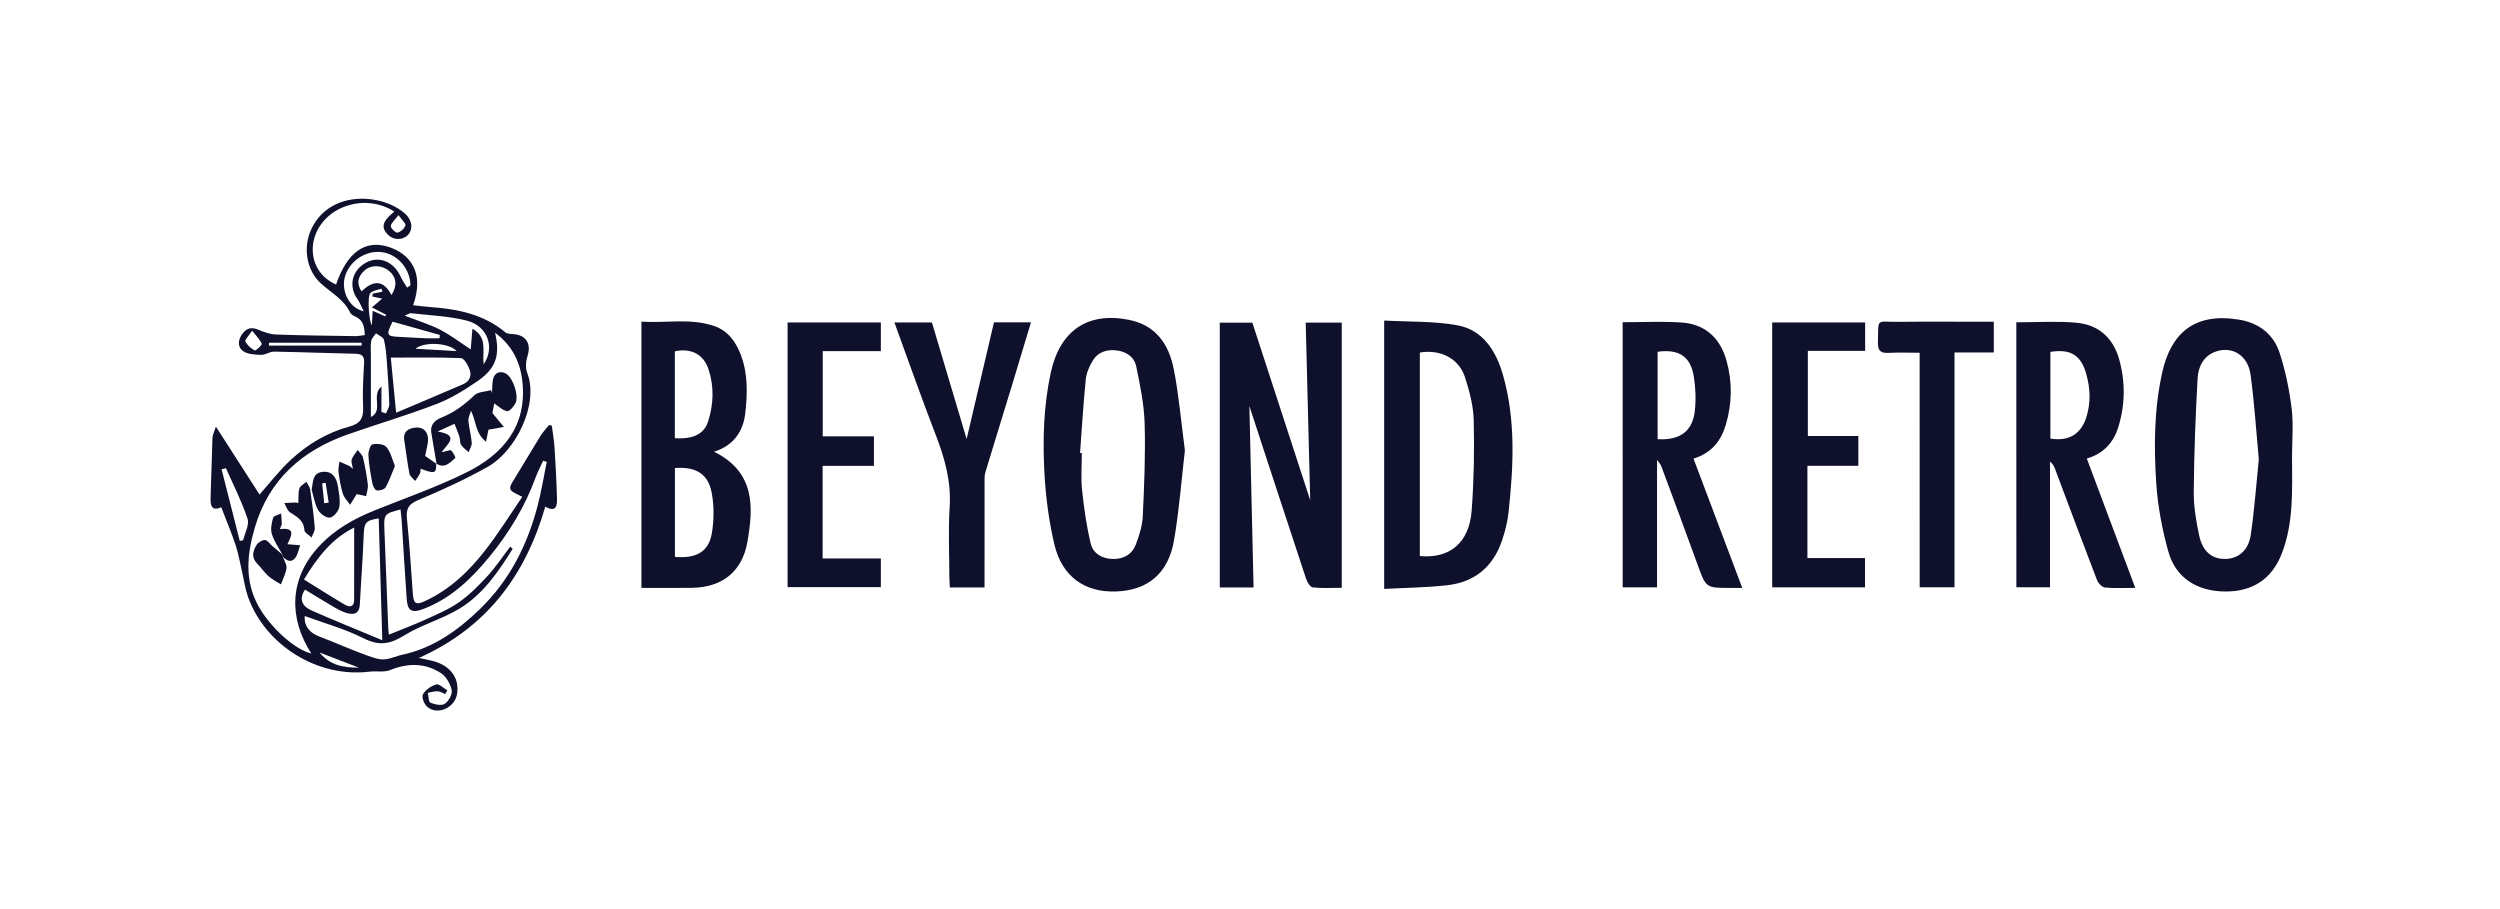
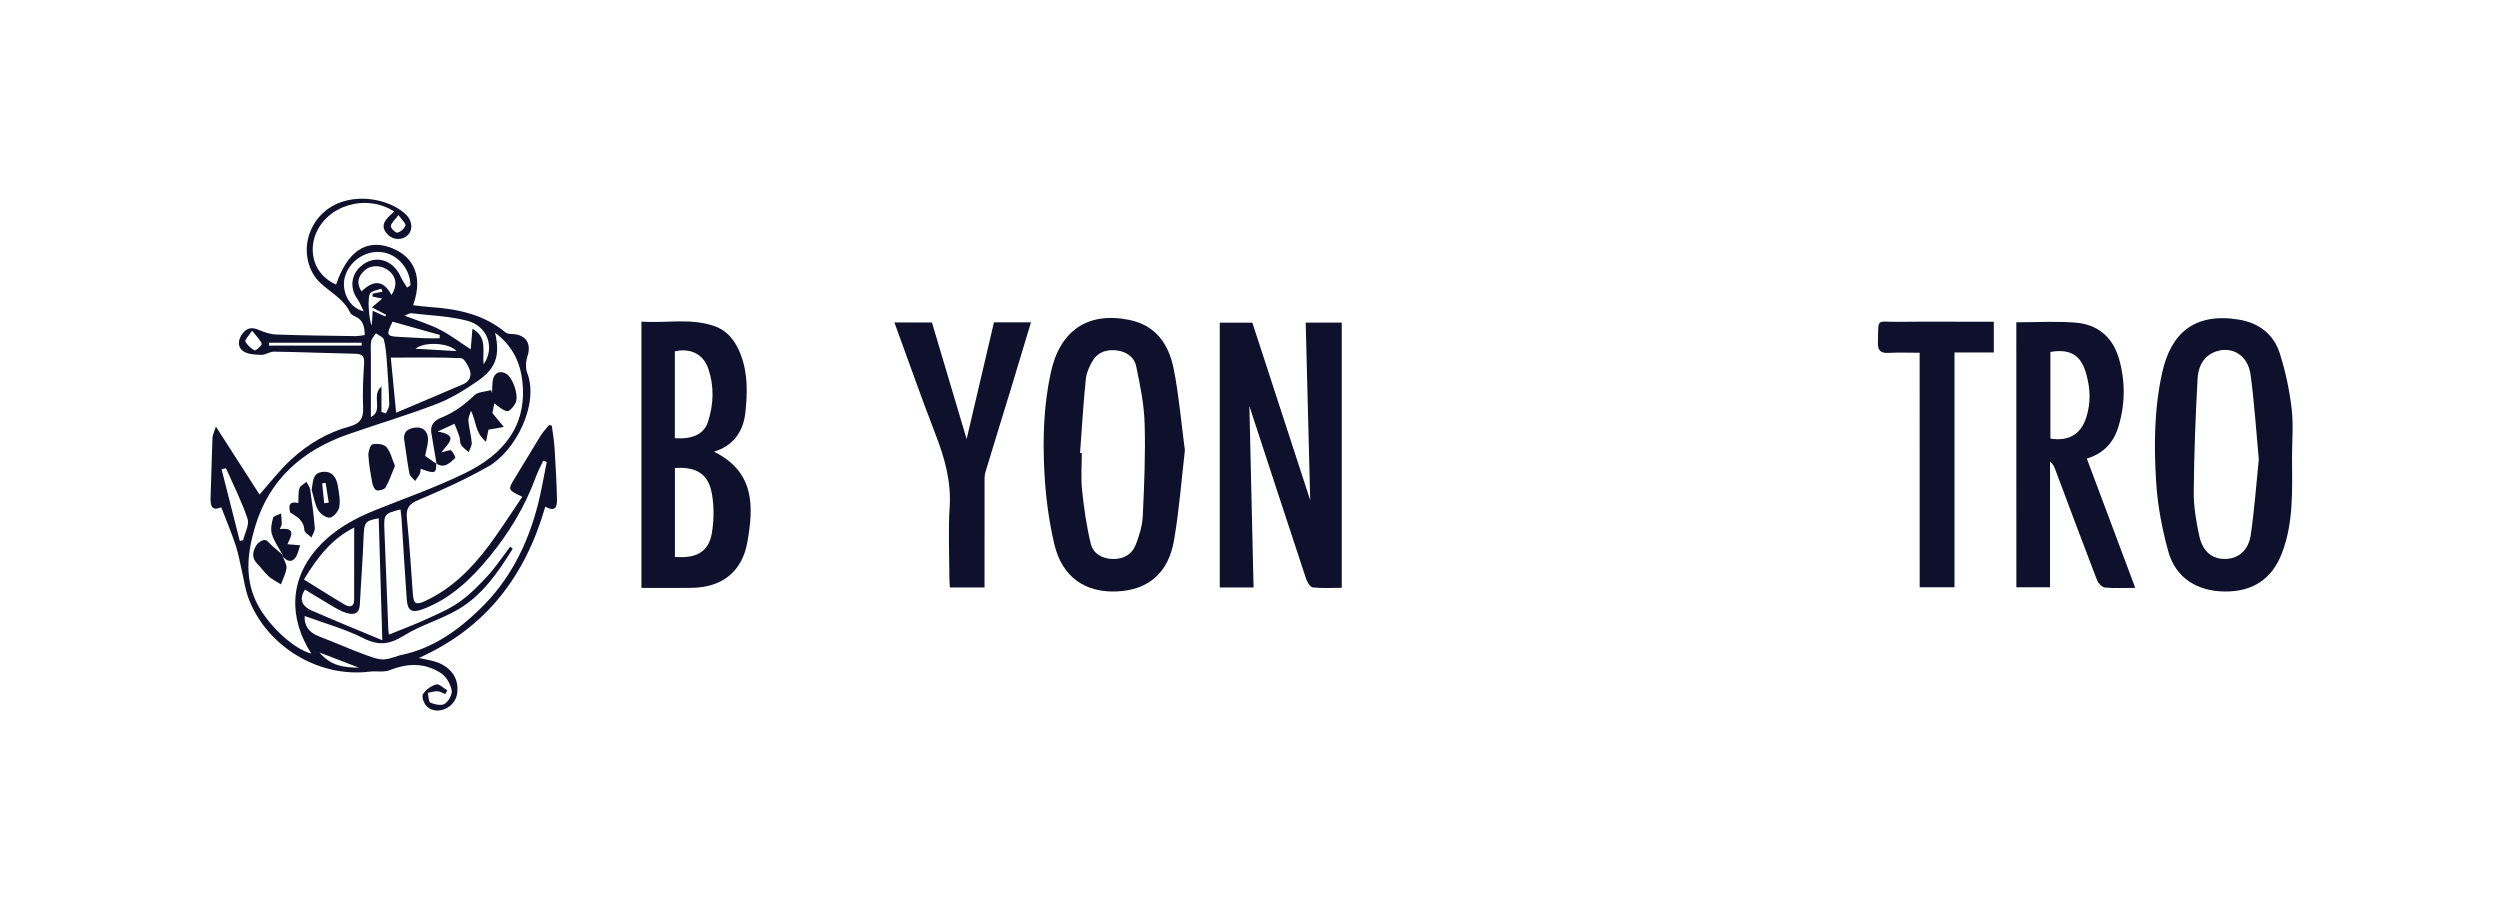
<svg xmlns="http://www.w3.org/2000/svg" width="3039" height="1105" viewBox="0 0 3039 1105" fill="none">
  <g clip-path="url(#clip0_38_588)">
    <g clip-path="url(#clip1_38_588)">
      <mask id="mask0_38_588" style="mask-type:luminance" maskUnits="userSpaceOnUse" x="238" y="-12" width="2564" height="1130">
        <path d="M2802 -12H238V1118H2802V-12Z" fill="white" />
      </mask>
      <g mask="url(#mask0_38_588)">
        <path d="M268.926 616.562C256.824 621.981 255.619 614.148 256.004 603.901C256.901 579.992 257.363 556.082 258.286 532.172C258.414 528.885 260.209 525.674 262.44 518.586C282.029 549.071 299.387 576.088 315.489 601.153C327.514 587.67 339.565 571.799 353.974 558.547C374.23 539.902 397.87 525.752 424.689 518.535C437.715 515.042 442.073 508.468 441.407 495.087C440.535 477.187 441.561 459.133 442.612 441.207C443.125 432.449 439.689 430.189 431.664 430.01C398.767 429.342 365.897 427.981 333.026 427.442C327.898 427.364 322.694 431.525 317.591 431.371C310.104 431.14 301.233 430.806 295.566 426.799C288.208 421.586 289.285 412.7 295.002 405.278C300.207 398.498 306.181 397.471 314.155 400.861C320.976 403.763 328.463 406.382 335.77 406.639C367.794 407.795 399.819 408.103 431.869 408.591C435.51 408.642 439.176 407.821 443.407 407.307C443.073 396.803 441.33 388.713 431.51 384.604C429.228 383.654 426.561 381.959 425.587 379.904C417.92 363.751 402.408 355.789 389.999 344.489C371.871 327.976 368.076 299.443 378.999 277.357C402.408 229.974 465.842 235.598 492.712 260.022C501.353 267.88 502.379 279.283 495.456 286.012C488.892 292.355 477.841 291.944 471.303 285.087C463.508 276.92 464.739 269.884 475.61 260.484C476.816 259.457 477.944 258.378 479.277 257.171C445.304 235.136 396.639 249.312 383.153 286.166C375.897 305.967 380.742 333.369 408.485 345.927C421.972 306.583 443.919 290.994 472.354 300.137C497.277 308.149 516.763 330.056 502.199 371.044C509.148 371.789 515.789 372.739 522.455 373.202C555.736 375.539 587.606 381.779 614.298 403.968C616.503 405.817 620.477 405.946 623.682 406.126C639.373 407.024 646.065 417.914 641.296 432.552C639.245 438.87 638.527 447.165 640.835 453.149C655.706 491.62 626.502 548.506 593.324 567.202C565.966 582.637 537.198 595.786 508.225 607.959C496.328 612.967 493.456 618.668 494.687 630.687C497.789 660.889 499.61 691.219 501.84 721.498C502.764 733.98 505.43 735.88 516.968 730.513C547.992 716.105 571.761 692.76 592.093 666.051C607.221 646.199 620.502 624.935 634.886 603.901C616.913 595.349 617.067 595.426 626.477 580.197C636.784 563.478 646.681 546.528 657.039 529.835C659.988 525.084 663.988 520.975 667.501 516.557C668.603 516.866 669.706 517.199 670.808 517.508C671.962 526.599 673.577 535.639 674.141 544.782C675.449 565.25 676.577 585.77 677.064 606.264C677.269 614.302 676.475 623.445 662.86 615.895C638.681 699.797 591.247 763.257 509.071 799.828C517.968 801.857 525.019 802.704 531.455 805.093C549.813 811.95 558.556 826.486 555.556 843.872C552.659 860.668 531.403 869.965 519.147 859.025C515.532 855.814 512.25 847.108 514.071 844.052C517.327 838.556 524.07 833.805 530.327 831.982C533.788 830.98 539.172 836.553 543.685 839.172C542.89 840.688 542.07 842.229 541.275 843.744C538.198 842.537 535.147 840.482 532.019 840.328C528.07 840.148 524.045 841.51 520.045 842.177C521.045 846.363 520.917 853.22 523.25 854.196C528.557 856.405 536.608 858.151 540.634 855.557C545.326 852.527 550.069 844.001 549.069 839.044C547.531 831.494 542.608 822.582 536.352 818.473C516.84 805.606 495.815 805.837 474.046 814.595C466.765 817.523 457.611 815.442 449.432 816.444C386.024 824.328 322.386 784.162 301.464 725.556C298.207 716.439 296.9 706.603 294.669 697.101C292.002 685.672 290.131 674.013 286.516 662.892C281.439 647.612 275.106 632.768 268.926 616.562ZM601.836 404.482C608.093 431.962 603.093 447.679 580.555 463.242C564.864 474.08 548.146 484.378 530.455 491.184C495.072 504.795 458.586 515.504 422.792 528.063C367.205 547.581 326.847 583.15 309.848 641.063C300.438 673.088 296.797 705.447 314.155 736.779C328.334 762.358 357.769 789.324 378.461 794.486C350.923 751.649 351.154 703.932 387.563 664.382C406.613 643.708 430.176 630.61 455.765 620.286C492.969 605.288 531.07 592.113 566.889 574.342C610.99 552.461 640.527 518.74 635.117 464.783C632.707 440.616 622.964 420.199 601.836 404.482ZM370.41 748.798C369.461 760.381 375.486 768.984 388.306 773.812C407.459 781.055 426.125 789.555 445.355 796.489C465.124 803.603 466.278 803.064 486.354 796.489C487.149 796.232 488.02 796.155 488.866 795.976C526.557 787.834 556.505 766.493 583.581 740.22C619.554 705.319 641.168 662.327 653.629 614.405C658.168 596.967 661.014 579.118 664.629 561.449C663.167 560.987 661.706 560.55 660.244 560.088C657.193 566.817 653.681 573.366 651.142 580.3C638.091 615.972 618.759 647.817 594.709 677.095C572.427 704.189 547.608 727.842 514.122 740.452C500.584 745.537 495.43 742.506 494.431 728.561C492.097 696.227 490.277 663.843 488.174 631.484C487.918 627.477 487.302 623.522 486.841 619.31C467.072 624.267 466.508 625.192 467.277 644.016C468.918 684.08 470.406 724.169 471.995 764.259C472.098 766.621 472.457 768.958 472.739 771.475C488.277 765.106 502.994 759.61 517.276 753.113C531.198 746.744 545.634 740.76 558.043 732.028C570.812 723.065 582.119 711.662 592.709 700.105C602.785 689.062 611.118 676.427 620.22 664.485C621.22 665.358 622.246 666.205 623.246 667.079C605.682 695.277 586.863 722.988 557.71 740.349C536.608 752.933 511.968 759.61 491.174 772.554C474.046 783.237 460.637 785.318 442.022 775.944C419.459 764.541 394.614 757.71 370.41 748.798ZM475.046 434.709C477.021 455.178 479.098 476.494 481.533 501.688C510.738 489.309 536.967 478.292 563.069 467.017C571.017 463.576 573.658 456.488 570.786 448.963C568.761 443.672 564.094 435.531 560.351 435.352C532.762 434.17 505.122 434.709 475.046 434.709ZM460.355 630.097C443.176 633.179 442.663 634.694 441.894 655.111C440.894 681.563 438.766 707.99 437.458 734.416C436.868 746.153 430.253 747.899 420.972 745.049C416.126 743.559 411.459 741.171 407.049 738.602C394.691 731.386 382.537 723.835 370.769 716.722C362.769 728.843 367.846 737.267 378.589 742.018C405.716 754.012 433.253 765.106 464.713 778.255C463.175 726.121 461.791 678.61 460.355 630.097ZM369.487 704.446C386.819 715.181 402.844 725.428 419.228 735.084C424.741 738.32 430.458 738.114 430.484 729.383C430.612 700.131 430.535 670.905 430.535 641.32C404.613 654.032 386.435 676.221 369.487 704.446ZM463.688 500.763C465.534 501.354 467.38 501.97 469.226 502.561C470.636 498.863 473.303 495.113 473.2 491.466C472.688 474.516 471.611 457.566 470.329 440.642C469.636 431.345 468.944 421.92 466.688 412.957C465.867 409.747 460.38 407.744 457.047 405.175C455.022 408.283 451.893 411.159 451.252 414.549C450.227 419.917 450.842 425.592 450.842 431.114C450.817 456.077 450.842 481.039 450.842 506.927C466.662 499.197 450.637 480.5 463.714 469.868C463.688 481.45 463.688 491.107 463.688 500.763ZM587.888 442.876C602.093 422.382 592.734 396.264 567.581 389.792C545.608 384.142 522.352 383.423 499.635 380.752C497.918 380.546 496.02 382.087 491.866 383.731C507.789 389.895 521.994 394.132 534.942 400.784C547.992 407.487 559.787 416.604 572.222 424.694C572.838 417.297 573.53 408.848 574.273 399.602C593.119 410.209 586.042 426.825 587.888 442.876ZM494.815 349.626C496.2 348.701 497.559 347.777 498.943 346.826C498.661 326.538 483.046 308.663 463.637 306.454C443.971 304.194 424.1 317.754 419.074 337.221C415.049 352.784 423.202 373.792 442.125 378.466C438.945 372.149 437.253 367.32 434.381 363.34C425.177 350.601 426.536 334.525 438.176 324.047C454.868 308.997 477.303 314.75 487.097 336.425C489.2 341.022 492.225 345.234 494.815 349.626ZM274.721 569.179C272.926 569.59 271.132 570.027 269.337 570.438C276.721 599.458 284.105 628.505 291.464 657.525C292.823 657.268 294.182 656.986 295.541 656.729C297.566 647.971 303.335 637.955 300.925 630.662C293.951 609.603 283.695 589.597 274.721 569.179ZM475.841 358.64C483.149 347.571 481.944 337.041 473.38 329.671C464.739 322.223 451.868 321.53 443.971 328.079C434.715 335.757 433.176 344.72 439.484 354.248C454.381 339.61 466.637 340.791 475.841 358.64ZM439.612 420.097C439.612 418.941 439.638 417.759 439.638 416.604C402.075 416.604 364.487 416.604 326.924 416.604C326.924 417.759 326.924 418.941 326.898 420.097C364.487 420.097 402.049 420.097 439.612 420.097ZM477.2 391.025C469.124 407.41 469.893 408.771 485.046 409.49C495.61 410.004 506.174 410.748 516.763 411.159C522.583 411.39 528.429 411.211 534.275 411.211C534.403 409.849 534.506 408.488 534.634 407.153C515.353 401.734 496.097 396.341 477.2 391.025ZM452.099 373.689C456.765 369.709 461.124 365.959 464.585 363.006C461.124 362.261 456.945 361.388 452.765 360.489C452.842 359.333 452.919 358.152 452.996 356.996C456.97 356.174 460.944 355.378 464.919 354.557C464.483 353.349 464.021 352.142 463.585 350.91C459.098 352.528 453.637 353.067 450.381 356.046C445.996 360.078 448.663 391.076 451.996 395.442C452.252 391.153 452.56 385.888 453.047 377.747C459.38 380.598 463.79 382.601 468.226 384.604C468.611 383.936 469.021 383.269 469.406 382.601C464.072 379.853 458.739 377.105 452.099 373.689ZM504.994 423.923C523.147 424.95 538.403 425.824 554.967 426.774C546.787 417.015 516.507 414.575 504.994 423.923ZM306.463 402.017C302.182 408.488 297.336 413.214 298.233 414.986C300.566 419.532 305.028 423.641 309.592 425.978C310.899 426.645 318.694 419.557 318.13 417.965C316.386 413.085 312.027 409.156 306.463 402.017ZM484.354 261.46C479.79 267.649 475.38 271.116 475.098 274.892C474.893 277.511 481.046 283.315 483.226 282.802C487.072 281.903 491.61 277.768 492.815 274.018C493.584 271.681 488.687 267.547 484.354 261.46ZM388.332 793.151C401.998 809.561 418.356 811.513 436.33 811.616C420.561 805.555 405.665 799.802 388.332 793.151Z" fill="#0E102C" />
        <path d="M1523.83 714.153C1508.26 714.153 1495.95 714.153 1482.75 714.153C1482.75 606.906 1482.75 500.147 1482.75 392.258C1495.06 392.258 1507.6 392.258 1522.36 392.258C1546.67 466.889 1571.31 542.419 1592.69 608.036C1591.05 543.267 1589.13 468.25 1587.21 392.155C1603.28 392.155 1616.69 392.155 1631.03 392.155C1631.03 499.094 1631.03 605.879 1631.03 714.539C1619.1 714.539 1607.26 715.335 1595.64 714.025C1592.51 713.666 1588.93 707.322 1587.52 703.059C1563.98 631.972 1540.75 560.807 1518.75 493.572C1520.34 563.607 1522.08 638.341 1523.83 714.153Z" fill="#0E102C" />
-         <path d="M1682.61 715.9C1682.61 606.161 1682.61 499.376 1682.61 389.664C1712.63 391.333 1742.35 390.203 1770.96 395.288C1802.89 400.964 1818.73 426.851 1827.07 456.025C1842.71 510.856 1839.78 566.842 1833.81 622.675C1832.55 634.411 1829.53 646.174 1825.73 657.371C1814.94 689.114 1792.32 707.759 1759.2 711.431C1734.27 714.23 1709.04 714.462 1682.61 715.9ZM1725.97 675.965C1762.55 679.277 1786.02 659.734 1788.96 620.62C1791.71 584.126 1792.37 547.35 1791.45 510.753C1791.02 493.213 1786.25 475.338 1780.81 458.465C1773.53 435.84 1750.86 424.283 1725.97 428.546C1725.97 510.599 1725.97 592.807 1725.97 675.965Z" fill="#0E102C" />
        <path d="M2786.19 555.337C2786.29 594.836 2788.44 634.874 2773.78 672.806C2761.83 703.727 2738.47 719.367 2704.5 719.033C2670.47 718.699 2644.58 702.211 2635.78 670.34C2628.35 643.451 2622.96 615.433 2621.14 587.645C2618.19 542.522 2618.5 497.116 2628.45 452.533C2638.78 406.228 2666.47 379.545 2721.5 388.508C2745.86 392.489 2763.78 406.151 2771.24 429.368C2778.21 451.069 2782.96 473.797 2785.7 496.449C2788.06 515.838 2786.19 535.69 2786.19 555.337ZM2745.8 558.393C2742.5 523.055 2740.37 488.95 2735.73 455.204C2732.57 432.193 2713.86 420.662 2694.24 427.108C2678.81 432.167 2672.22 445.445 2671.42 459.749C2668.86 505.72 2667.12 551.767 2666.71 597.789C2666.55 615.51 2669.6 633.538 2673.32 650.976C2677.45 670.34 2688.76 679.432 2704.37 679.457C2720.5 679.509 2733.22 669.467 2736.04 650.154C2740.5 619.439 2742.73 588.364 2745.8 558.393Z" fill="#0E102C" />
        <path d="M1440.36 547.401C1436.36 581.635 1433.54 619.567 1427.13 656.883C1420.23 697.049 1395.26 717.492 1357.13 718.981C1318.8 720.497 1290.95 701.081 1281.67 661.685C1274.95 633.179 1271.13 603.644 1269.57 574.393C1267.42 533.893 1268.62 493.29 1277.29 453.2C1288.39 401.862 1322.03 378.749 1372.46 388.816C1405.08 395.314 1420.79 418.607 1426.72 448.244C1432.97 479.55 1435.61 511.549 1440.36 547.401ZM1312.93 550.611C1313.65 550.663 1314.34 550.689 1315.06 550.74C1315.06 565.712 1313.8 580.813 1315.36 595.606C1317.67 617.513 1320.75 639.471 1325.9 660.838C1328.75 672.626 1339.34 679.123 1352.34 679.483C1365.75 679.868 1376.08 674.038 1380.77 661.788C1385 650.771 1388.64 638.906 1389.18 627.246C1390.92 589.725 1392.54 552.075 1391.41 514.58C1390.72 491.389 1385.95 468.121 1381.16 445.29C1378.72 433.682 1368.9 427.133 1356.64 425.875C1345.18 424.694 1334.88 427.981 1328.72 437.791C1324.34 444.802 1320.67 453.226 1319.85 461.341C1316.85 490.978 1315.13 520.821 1312.93 550.611Z" fill="#0E102C" />
        <path d="M779.719 714.641C779.719 606.264 779.719 499.864 779.719 390.999C809.41 393.028 839.152 386.351 868.151 396.315C885.15 402.145 894.714 415.756 900.765 431.961C909.226 454.587 908.585 478.343 906.047 501.585C903.637 523.877 892.201 541.571 867.972 549.096C917.944 573.828 916.072 615.972 908.508 658.937C902.15 695.02 877.689 714.025 840.973 714.59C820.974 714.898 800.974 714.641 779.719 714.641ZM820.435 676.966C846.152 679.175 861.28 670.905 865.203 648.767C868.049 632.742 868.151 615.355 865.228 599.355C860.946 575.934 845.844 567.022 820.435 568.948C820.435 604.62 820.435 640.369 820.435 676.966ZM820.333 532.634C841.973 534.201 855.767 527.755 860.664 512.654C867.536 491.466 868.279 469.868 861.151 448.526C855.203 430.703 839.845 422.767 820.333 427.082C820.333 462.215 820.333 497.476 820.333 532.634Z" fill="#0E102C" />
-         <path d="M1972.5 391.692C1996.93 391.692 2020.45 390.485 2043.78 392.001C2072.4 393.875 2090.85 410.543 2098.62 437.971C2106.01 464.141 2105.6 490.208 2097.93 516.224C2092.04 536.23 2080.21 550.92 2058.62 557.494C2078.52 610.245 2097.96 661.788 2117.9 714.667C2111.73 714.667 2107.47 714.667 2103.24 714.667C2073.5 714.744 2073.8 714.641 2063.42 685.929C2048.96 645.865 2034.01 606.007 2019.22 566.072C2018.71 564.711 2017.53 563.581 2014.3 559.035C2014.3 613.07 2014.3 663.175 2014.3 713.974C1999.76 713.974 1986.68 713.974 1972.53 713.974C1972.5 606.932 1972.5 499.916 1972.5 391.692ZM2015.01 533.893C2042.34 535.434 2057.57 524.236 2060.29 498.991C2061.78 485.2 2061.16 470.767 2058.88 457.078C2054.86 433.066 2040.63 424.077 2015.01 427.596C2015.01 462.651 2015.01 497.81 2015.01 533.893Z" fill="#0E102C" />
        <path d="M2451.04 391.77C2475.63 391.77 2499.14 390.357 2522.42 392.129C2550.29 394.235 2568.73 410.004 2576.26 437.483C2583.78 464.911 2583.32 492.494 2574.93 519.46C2569.24 537.796 2557.16 551.356 2536.73 557.417C2556.39 609.911 2575.75 661.557 2595.62 714.616C2582.32 714.616 2570.42 715.335 2558.68 714.179C2555.14 713.82 2550.55 708.889 2549.09 705.036C2531.81 660.17 2515.06 615.124 2498.14 570.13C2496.96 567.022 2495.58 563.992 2492.01 561.09C2492.01 611.786 2492.01 662.507 2492.01 713.897C2477.65 713.897 2465.04 713.897 2451.09 713.897C2451.04 606.855 2451.04 499.916 2451.04 391.77ZM2492.45 533.199C2515.14 536.718 2529.7 527.524 2536.11 507.312C2541.75 489.54 2541.01 472.179 2536.01 454.459C2529.65 431.91 2517.14 423.743 2492.45 427.775C2492.45 462.857 2492.45 498.092 2492.45 533.199Z" fill="#0E102C" />
-         <path d="M999.994 678.892C1024.07 678.892 1046.97 678.892 1070.76 678.892C1070.76 691.014 1070.76 701.877 1070.76 713.717C1033.2 713.717 995.841 713.717 957.406 713.717C957.406 606.803 957.406 499.787 957.406 391.949C995.148 391.949 1032.48 391.949 1070.76 391.949C1070.76 403.352 1070.76 414.241 1070.76 426.851C1047.43 426.851 1024.2 426.851 1000.12 426.851C1000.12 462.035 1000.12 495.524 1000.12 530.374C1020.79 530.374 1041.1 530.374 1062.35 530.374C1062.35 542.522 1062.35 553.385 1062.35 566.303C1041.94 566.303 1021.35 566.303 999.994 566.303C999.994 604.492 999.994 640.626 999.994 678.892Z" fill="#0E102C" />
-         <path d="M2267.11 713.999C2229.54 713.999 2192.52 713.999 2154.29 713.999C2154.29 606.932 2154.29 499.916 2154.29 392.026C2191.77 392.026 2229.11 392.026 2267.26 392.026C2267.26 403.301 2267.26 414.19 2267.26 426.517C2244.39 426.517 2221.54 426.517 2197.62 426.517C2197.62 461.419 2197.62 494.933 2197.62 530.015C2217.36 530.015 2237.59 530.015 2259 530.015C2259 542.342 2259 553.18 2259 566.226C2238.8 566.226 2218.21 566.226 2197.11 566.226C2197.11 604.62 2197.11 640.832 2197.11 678.379C2220.41 678.379 2243.29 678.379 2267.11 678.379C2267.11 690.577 2267.11 701.492 2267.11 713.999Z" fill="#0E102C" />
        <path d="M1196.79 714.102C1181.94 714.102 1168.84 714.102 1154.66 714.102C1154.43 709.505 1154.04 705.37 1154.04 701.235C1153.99 673.011 1152.58 644.684 1154.4 616.562C1156.43 585.333 1148.43 556.981 1137.4 528.448C1120.07 483.633 1104.17 438.279 1087.23 391.949C1102.94 391.949 1117.2 391.949 1132.84 391.949C1146.89 439.127 1161.02 486.561 1175.04 533.713C1186.09 486.612 1197.12 439.461 1208.27 391.846C1223.5 391.846 1237.84 391.846 1253.25 391.846C1245.19 418.607 1237.43 444.623 1229.5 470.587C1218.94 505.18 1208.17 539.722 1197.76 574.341C1196.56 578.322 1196.84 582.791 1196.84 587.028C1196.76 628.941 1196.79 670.802 1196.79 714.102Z" fill="#0E102C" />
        <path d="M2333.51 428.803C2319.97 428.803 2308.12 428.289 2296.33 428.957C2286.71 429.496 2282.48 426.928 2282.79 416.296C2283.66 385.349 2279.97 391.59 2307.87 391.23C2341.58 390.819 2375.32 391.127 2409.07 391.127C2413.68 391.127 2418.27 391.127 2423.66 391.127C2423.66 403.814 2423.66 415.191 2423.66 428.417C2408.22 428.417 2392.71 428.417 2375.89 428.417C2375.89 524.519 2375.89 618.797 2375.89 713.845C2361.45 713.845 2348.38 713.845 2333.56 713.845C2333.5 619.439 2333.51 524.827 2333.51 428.803Z" fill="#0E102C" />
        <path d="M530.658 563.838C528.53 551.253 526.376 538.669 524.299 526.06C522.684 516.095 528.812 510.676 536.709 507.543C552.067 501.405 564.708 491.954 576.605 480.526C581.194 476.134 590.091 476.211 597.014 474.259C597.399 475.492 597.783 476.725 598.142 477.958C598.45 472.513 598.168 466.94 599.193 461.624C600.86 452.943 608.193 449.939 615.475 454.407C623.705 459.467 631.09 481.45 626.577 490.131C624.423 494.24 619.27 500.301 616.449 499.813C610.962 498.863 606.142 493.932 600.809 490.49C600.116 494.086 599.091 499.428 598.578 502.098C604.142 508.853 608.321 513.912 612.475 518.997C606.655 520.024 600.809 521.052 593.758 522.31C593.194 525.135 592.296 529.527 590.784 537.026C577.553 526.265 578.887 512.012 572.528 499.222C571.4 503.357 569.066 507.594 569.4 511.601C570.143 520.487 572.759 529.218 573.451 538.104C573.733 541.828 571.066 545.809 569.733 549.661C566.579 546.733 562.759 544.268 560.528 540.775C558.836 538.13 559.528 534.072 558.477 530.836C556.759 525.52 554.503 520.384 552.452 515.145C547.119 517.61 541.76 520.076 531.991 524.57C558.887 529.116 544.349 539.234 536.709 549.764C543.606 548.351 547.426 546.554 548.452 547.555C550.913 550.021 554.093 556.082 553.4 556.698C546.939 562.528 540.401 570.078 530.196 563.401L530.658 563.838Z" fill="#0E102C" />
-         <path d="M433.632 600.64C430.735 605.288 428.145 609.448 425.556 613.635C422.556 609.192 418.351 605.134 416.812 600.229C414.12 591.754 412.71 582.816 411.505 573.956C410.941 569.821 412.171 565.43 412.582 561.141C416.556 562.836 420.581 564.48 424.504 566.303C425.607 566.817 426.453 567.844 428.991 569.95C428.273 565.096 426.581 561.346 427.555 558.521C428.991 554.335 432.299 550.791 434.837 546.965C437.042 550.046 440.452 552.846 441.247 556.261C443.811 567.022 445.837 577.963 447.144 588.954C447.683 593.526 445.862 598.38 445.119 603.105C440.863 602.181 436.632 601.256 433.632 600.64Z" fill="#0E102C" />
        <path d="M530.249 563.427C530.505 575.625 528.608 576.319 511.352 569.796C511.045 571.902 511.224 574.085 510.378 575.754C508.788 578.887 506.609 581.712 504.66 584.691C502.25 581.738 498.353 579.041 497.712 575.754C495.097 562.425 493.634 548.865 491.455 535.459C489.66 524.39 496.661 520.589 505.25 519.742C514.25 518.843 520.019 524.544 520.275 533.353C520.48 539.928 518.198 546.554 516.814 554.31C520.967 557.16 525.788 560.499 530.634 563.838C530.659 563.838 530.249 563.427 530.249 563.427Z" fill="#0E102C" />
        <path d="M480.095 566.329C476.121 575.831 473.224 584.614 468.737 592.447C467.224 595.067 461.327 596.685 457.891 596.094C455.66 595.709 453.25 590.701 452.635 587.439C450.507 576.191 448.481 564.839 447.814 553.437C447.558 548.891 450.148 540.75 452.763 540.159C458.096 538.952 466.634 539.799 469.685 543.395C474.788 549.302 476.608 558.034 480.095 566.329Z" fill="#0E102C" />
        <path d="M343.873 676.658C345.463 681.332 348.822 686.263 348.258 690.655C347.412 697.409 343.873 703.804 341.463 710.352C336.412 707.117 330.899 704.42 326.464 700.491C321.413 696.022 317.618 690.167 312.823 685.39C305.285 677.839 307.208 669.801 311.952 662.353C313.9 659.297 318.772 656.241 322.131 656.446C325.233 656.626 328.053 661.197 331.028 663.766C335.079 667.233 339.181 670.648 343.258 674.09C343.489 674.963 343.694 675.81 343.873 676.658Z" fill="#0E102C" />
        <path d="M378.844 595.426C380.69 585.873 379.587 575.394 391.561 573.699C403.638 572.004 409.099 580.454 410.766 591.189C412.048 599.458 413.868 608.164 412.458 616.177C411.56 621.288 405.74 628.427 401.227 629.198C396.894 629.943 389.382 624.729 386.792 620.158C382.587 612.787 381.331 603.747 378.844 595.426ZM394.1 611.76C395.92 611.477 397.74 611.221 399.587 610.938C398.356 602.951 397.125 594.964 395.869 586.977C394.459 587.182 393.023 587.413 391.612 587.619C392.433 595.657 393.279 603.696 394.1 611.76Z" fill="#0E102C" />
-         <path d="M362.69 611.606C362.998 605.365 362.331 599.201 363.972 593.731C364.921 590.495 369.51 588.338 372.484 585.719C374.049 588.852 376.561 591.831 377.048 595.118C379.305 610.553 381.382 626.065 382.664 641.602C382.971 645.377 380.125 649.435 378.715 653.364C375.664 650.411 370.177 647.586 369.997 644.453C369.305 632.511 361.049 628.273 352.665 622.906C349.255 620.723 347.87 615.407 345.562 611.503C349.921 611.272 354.306 610.989 358.665 610.861C359.818 610.81 361.023 611.272 362.69 611.606Z" fill="#0E102C" />
+         <path d="M362.69 611.606C362.998 605.365 362.331 599.201 363.972 593.731C364.921 590.495 369.51 588.338 372.484 585.719C374.049 588.852 376.561 591.831 377.048 595.118C379.305 610.553 381.382 626.065 382.664 641.602C382.971 645.377 380.125 649.435 378.715 653.364C375.664 650.411 370.177 647.586 369.997 644.453C369.305 632.511 361.049 628.273 352.665 622.906C349.921 611.272 354.306 610.989 358.665 610.861C359.818 610.81 361.023 611.272 362.69 611.606Z" fill="#0E102C" />
        <path d="M343.872 676.658C343.667 675.81 343.487 674.963 343.282 674.115C338.872 665.897 333.18 658.064 330.488 649.307C328.667 643.349 330.18 635.824 331.975 629.506C332.693 627.015 338.282 625.936 341.667 624.216C342 628.273 342.564 632.357 342.538 636.414C342.513 638.289 341.308 640.164 340.205 643.169C361.025 640.652 353.41 652.774 349.41 661.557C355.897 662.096 360.41 662.456 364.897 662.841C362.974 668.029 362.102 674.038 358.871 678.199C354.077 684.414 348.461 681.743 343.872 676.658Z" fill="#0E102C" />
      </g>
    </g>
  </g>
  <defs>
    <clipPath id="clip0_38_588">
      <rect width="3039" height="1105" fill="white" />
    </clipPath>
    <clipPath id="clip1_38_588">
      <rect width="2564" height="1130" fill="white" transform="translate(238 -12)" />
    </clipPath>
  </defs>
</svg>